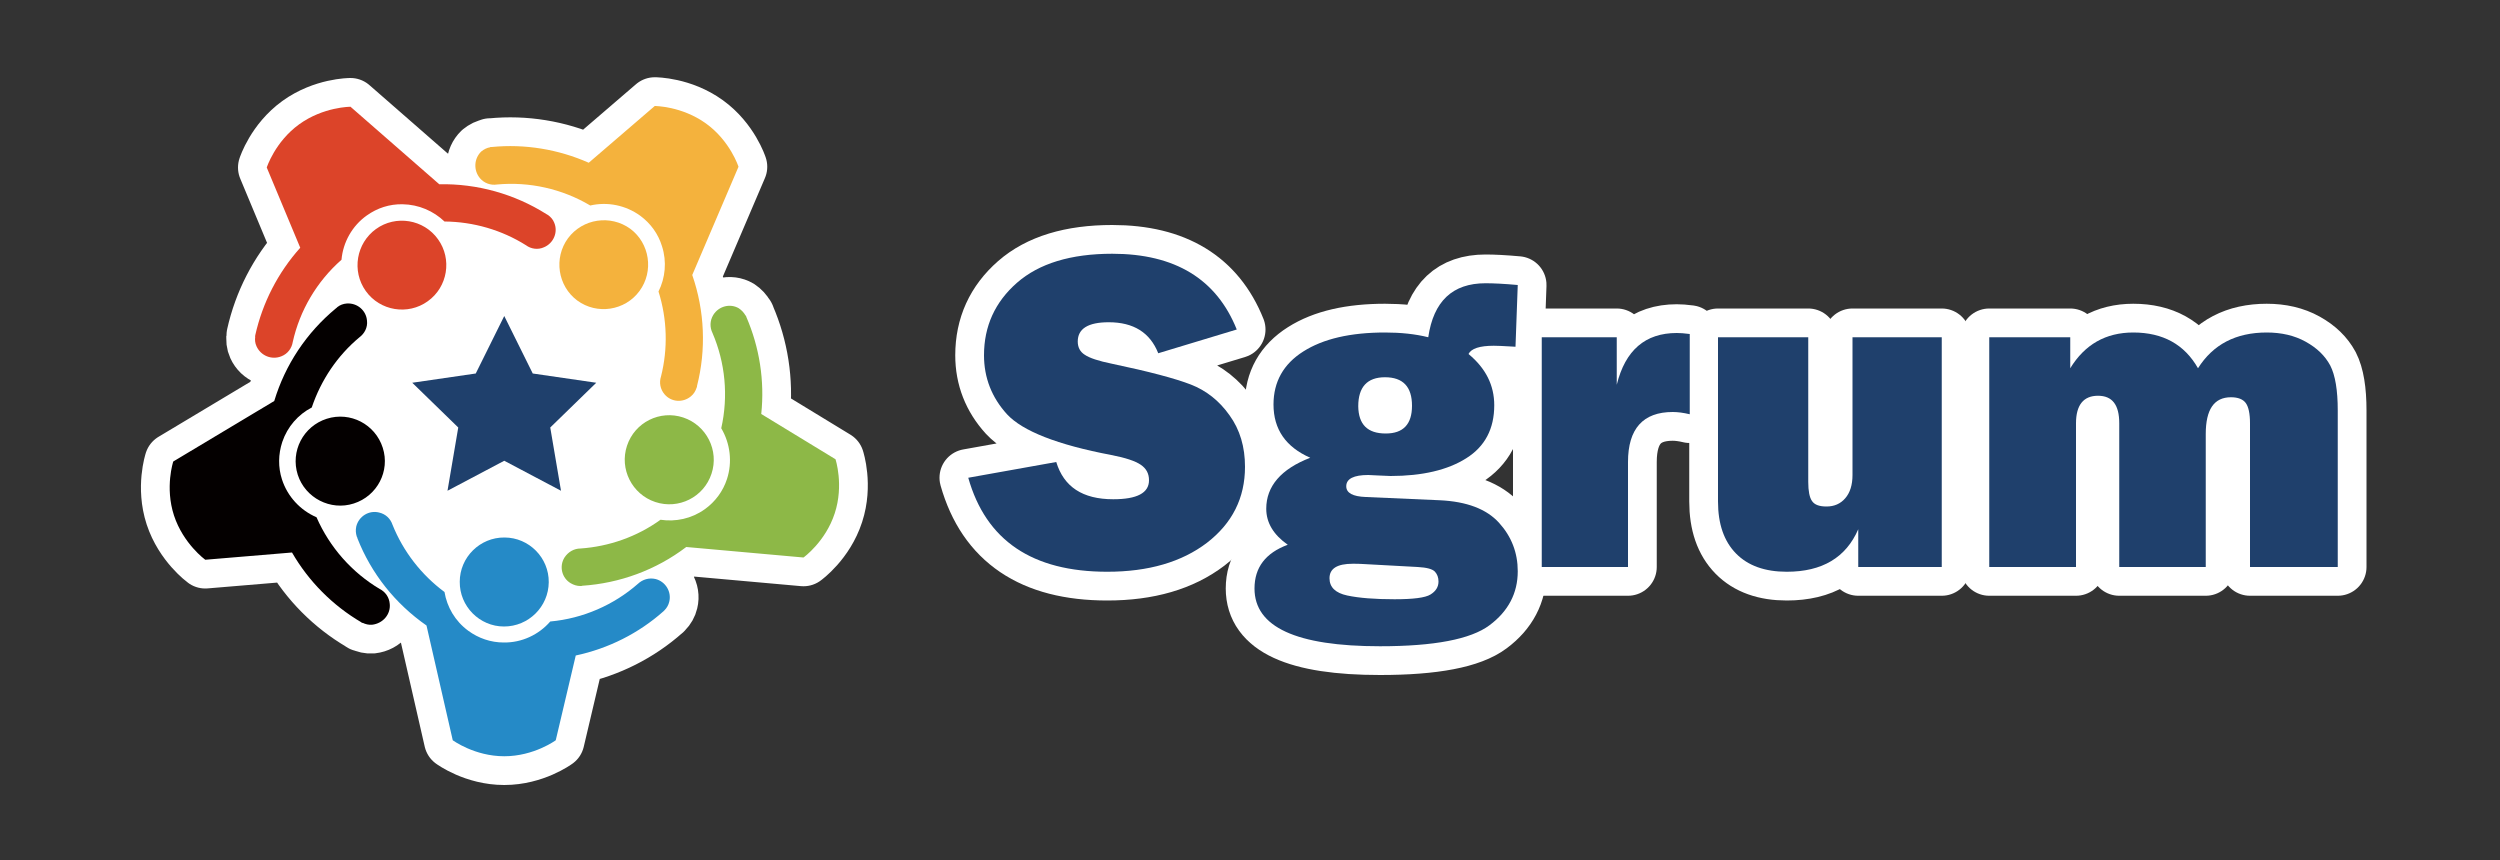
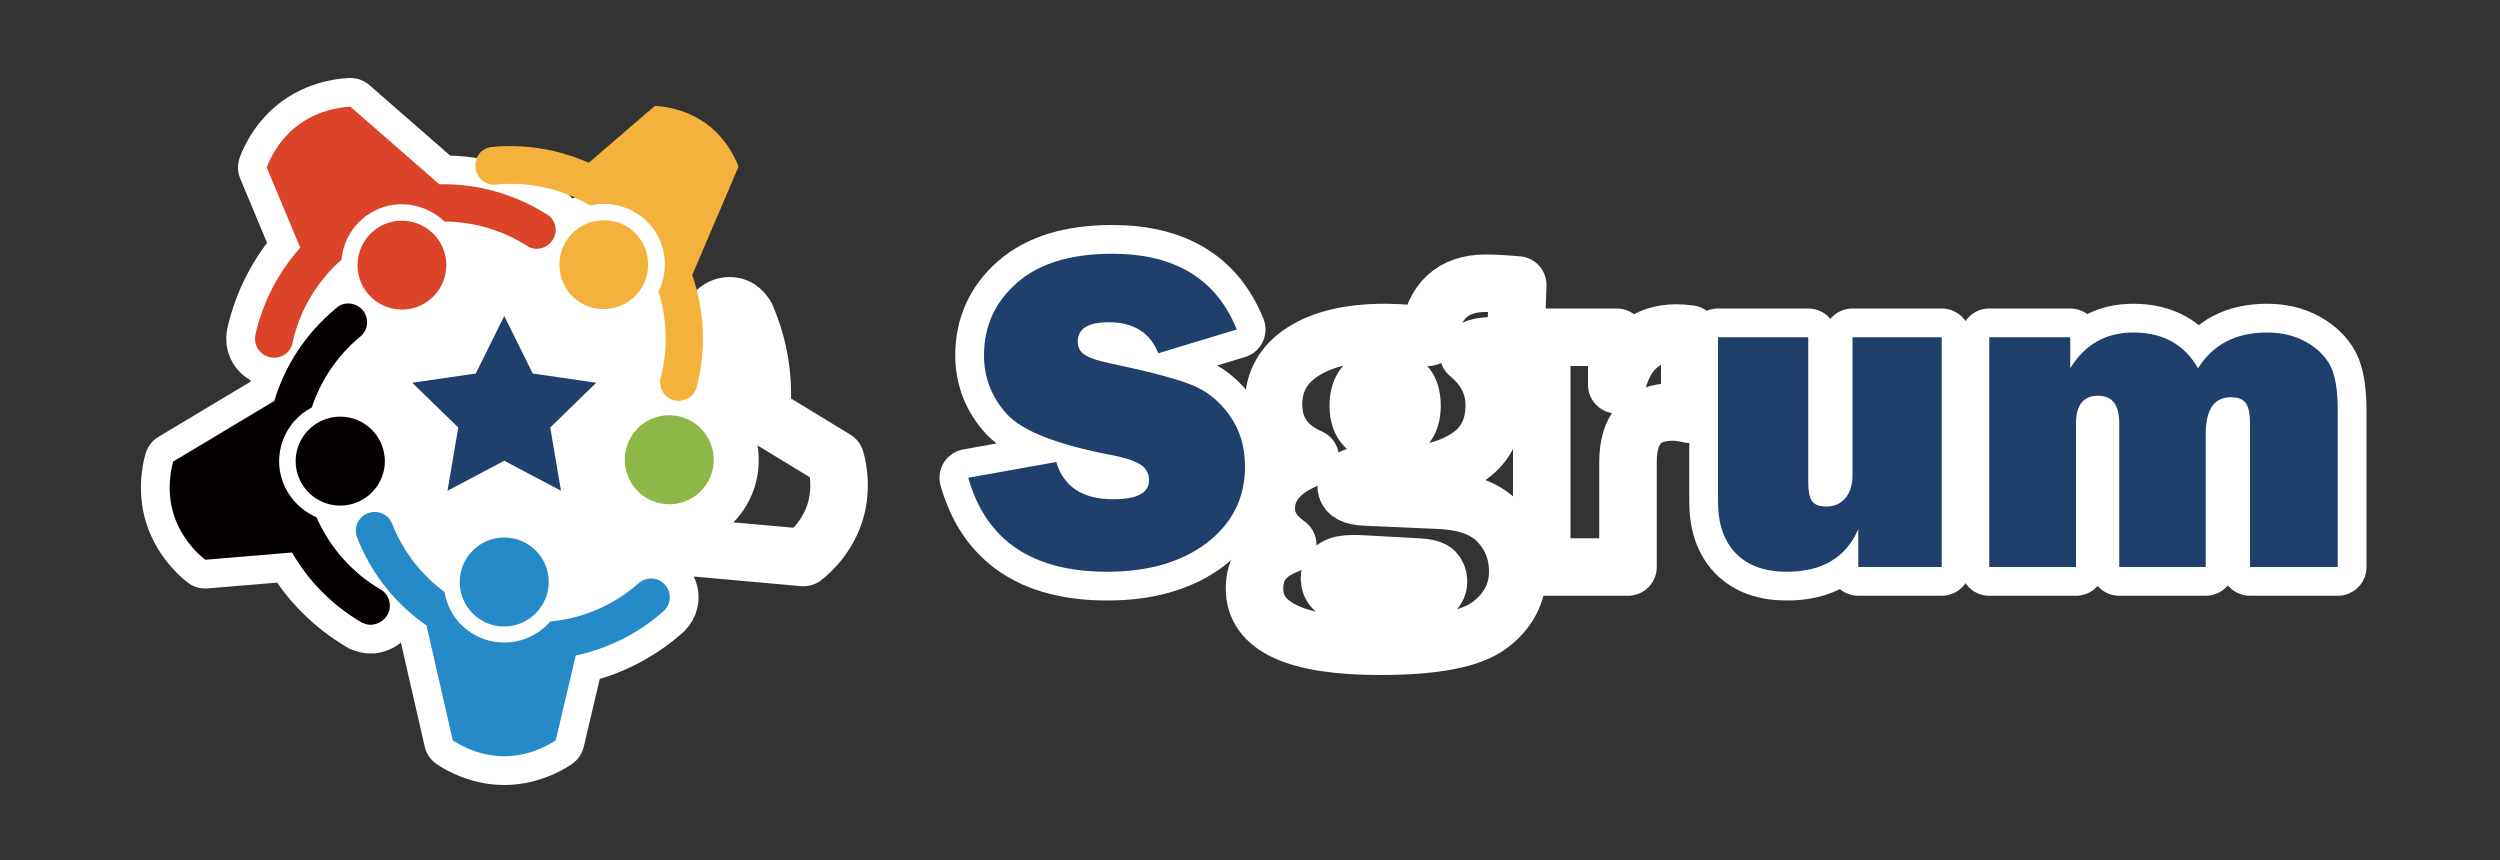
<svg xmlns="http://www.w3.org/2000/svg" version="1.1" id="レイヤー_1" x="0px" y="0px" viewBox="0 0 1000 344" style="enable-background:new 0 0 1000 344;" xml:space="preserve">
  <rect x="0" y="0" width="1000" height="344" fill="#333333" stroke="none" />
  <style type="text/css">
	.st0{fill:#FFFFFF;}
	.st1{fill:none;stroke:#FFFFFF;stroke-width:23;stroke-linecap:round;stroke-linejoin:round;}
	.st2{fill:#1F406C;}
	.st3{fill:#258AC7;}
	.st4{fill:#8DB847;}
	.st5{fill:#F4B23D;}
	.st6{fill:#DC4429;}
	.st7{fill:#040000;}
</style>
  <g>
    <circle class="st0" cx="202" cy="173.5" r="83.5" />
    <g>
      <g>
        <g>
          <path class="st1" d="M387.3,191.1l35.2-6.3c3,9.9,10.5,14.9,22.8,14.9c9.5,0,14.3-2.5,14.3-7.6c0-2.7-1.1-4.7-3.3-6.2      c-2.2-1.5-6.1-2.8-11.8-3.9c-21.6-4.1-35.5-9.6-41.7-16.3c-6.1-6.7-9.2-14.6-9.2-23.6c0-11.6,4.4-21.3,13.2-29      c8.8-7.7,21.5-11.6,38.1-11.6c25.1,0,41.7,10.1,49.8,30.3l-31.4,9.5c-3.3-8.3-9.9-12.4-19.8-12.4c-8.3,0-12.4,2.6-12.4,7.7      c0,2.3,0.9,4.1,2.8,5.3c1.9,1.3,5.5,2.5,10.9,3.6c14.8,3.1,25.3,5.9,31.5,8.3c6.2,2.4,11.4,6.5,15.5,12.3      c4.2,5.8,6.2,12.7,6.2,20.6c0,12.5-5.1,22.6-15.2,30.4c-10.1,7.7-23.4,11.6-39.9,11.6C412.9,228.7,394.4,216.2,387.3,191.1z" />
          <path class="st1" d="M607.1,114l-0.9,24.7l-1.7-0.1c-3.3-0.2-5.6-0.3-7-0.3c-5.6,0-9,1.1-10.1,3.3c6.9,5.7,10.3,12.5,10.3,20.5      c0,9.4-3.7,16.5-11.2,21.2c-7.4,4.7-17.6,7.1-30.3,7.1c-0.3,0-1.9-0.1-4.7-0.2c-2.7-0.1-4-0.2-4.2-0.2c-5.8,0-8.8,1.5-8.8,4.5      c0,2.7,2.6,4.1,7.8,4.3l29.6,1.3c10.8,0.5,18.7,3.5,23.7,9s7.5,12,7.5,19.4c0,8.8-3.8,16-11.3,21.6s-22.1,8.4-43.8,8.4      c-33.5,0-50.2-7.7-50.2-23.1c0-8.4,4.4-14.2,13.3-17.5c-5.7-4-8.6-8.8-8.6-14.4c0-9,5.9-15.9,17.6-20.4      c-9.8-4.3-14.7-11.4-14.7-21.3c0-9.1,4-16.2,11.9-21.2c8-5.1,18.9-7.6,32.7-7.6c6.3,0,12.1,0.6,17.3,1.9      c2.1-14.4,9.7-21.6,22.9-21.6C597.4,113.3,601.6,113.5,607.1,114z M545.1,225.6c-1.3-0.1-2.7-0.1-4-0.1c-6.2,0-9.3,1.9-9.3,5.8      c0,3.6,2.4,5.9,7.1,6.9s11,1.5,18.9,1.5c7.5,0,12.3-0.6,14.4-1.9c2.1-1.3,3.2-3,3.2-5.2c0-1.6-0.5-2.9-1.4-3.9      c-1-1.1-3.3-1.7-6.9-1.9L545.1,225.6z M554.3,173.4c7,0,10.5-3.7,10.5-11.1c0-7.6-3.6-11.4-10.8-11.4c-7.1,0-10.7,3.9-10.7,11.6      C543.4,169.8,547,173.4,554.3,173.4z" />
          <path class="st1" d="M651.2,226.8h-34.5v-91.9h30v19c3.4-13.8,11.4-20.7,24-20.7c1.3,0,3,0.1,5.2,0.4v32.1      c-2.5-0.6-4.8-0.9-6.8-0.9c-11.9,0-17.9,6.7-17.9,20V226.8z" />
          <path class="st1" d="M776.7,134.9v91.9h-33.4v-15.1c-4.9,11.3-14.4,17-28.6,17c-8.7,0-15.5-2.4-20.3-7.3      c-4.8-4.9-7.2-11.8-7.2-20.8v-65.7h36.1v57.9c0,3.6,0.5,6.2,1.5,7.6c1,1.5,2.9,2.2,5.8,2.2c3.1,0,5.6-1.1,7.5-3.3      s2.9-5.3,2.9-9.3v-55.1H776.7L776.7,134.9z" />
          <path class="st1" d="M935,226.8h-35v-57.5c0-3.9-0.6-6.6-1.7-8.1c-1.1-1.5-3.1-2.3-5.9-2.3c-6.8,0-10.1,4.9-10.1,14.7v53.2      h-34.6v-57.5c0-7.4-2.8-11-8.5-11c-5.8,0-8.8,3.7-8.8,11v57.5h-34.7v-91.9h32.4v12.4c5.8-9.5,14.2-14.3,25.2-14.3      c11.9,0,20.5,4.8,25.9,14.3c6-9.5,15.1-14.3,27.5-14.3c5.9,0,11.1,1.2,15.6,3.7s7.7,5.6,9.8,9.5c2,3.9,3,9.9,3,18v62.6      L935,226.8L935,226.8z" />
        </g>
        <path class="st1" d="M219.5,232.9c0.1-9.8-7.9-17.9-17.7-17.9c-9.8-0.1-17.9,7.9-17.9,17.7c-0.1,9.8,7.9,17.9,17.7,17.9     C211.4,250.6,219.4,242.7,219.5,232.9z" />
        <path class="st1" d="M262.2,231.6c-2.6-0.6-5.2,0.2-7,1.9l0,0c-9.7,8.5-22,13.9-35.1,15.1c-4.6,5.3-11.4,8.5-18.6,8.4     c-5.2,0-10.1-1.7-14.2-4.7c-5.3-3.9-8.5-9.5-9.5-15.5c-9.3-6.9-16.5-16.2-20.8-26.9l0,0c-0.8-2.4-2.7-4.3-5.4-4.9     c-4-1-8.1,1.5-9.1,5.6c-0.3,1.4-0.2,2.7,0.2,4l0,0c0,0.1,0.1,0.1,0.1,0.2c0.1,0.2,0.2,0.4,0.2,0.6c5.5,14,15.1,26.1,27.6,34.8     l10.5,45.9c0,0,8.7,6.4,20.6,6.4s20.6-6.4,20.6-6.4l8-33.9c13.1-2.8,25.2-8.9,35.1-17.7c0,0,0.1,0,0.1-0.1     c0.1-0.1,0.2-0.2,0.3-0.3l0,0c0.9-0.9,1.6-2.1,1.9-3.4C268.7,236.7,266.2,232.6,262.2,231.6z" />
        <path class="st1" d="M273.3,167c-9.3-3.1-19.4,1.9-22.5,11.3c-3.1,9.3,2,19.4,11.3,22.5c9.3,3.1,19.4-1.9,22.5-11.3     C287.7,180.2,282.6,170.1,273.3,167z" />
        <path class="st1" d="M285.3,126c-1.4,2.3-1.4,5-0.3,7.2l0,0c5.1,11.9,6.4,25.2,3.5,38.1c3.6,6.1,4.5,13.5,2.3,20.3     c-1.6,4.9-4.7,9.1-8.9,12.1c-5.3,3.8-11.7,5.1-17.7,4.2c-9.4,6.8-20.6,10.7-32,11.5l0,0c-2.5,0-4.9,1.3-6.4,3.6     c-2.2,3.5-1.1,8.2,2.5,10.3c1.2,0.7,2.5,1.1,3.8,1.1l0,0c0.1,0,0.2,0,0.2,0c0.2,0,0.4,0,0.6-0.1c15-1,29.5-6.3,41.6-15.5     l46.9,4.2c0,0,8.8-6.3,12.5-17.7c3.7-11.3,0.3-21.6,0.3-21.6l-29.7-18.1c1.4-13.3-0.7-26.7-6-38.9v-0.1c-0.1-0.1-0.1-0.3-0.2-0.4     h-0.1c-0.6-1.1-1.5-2.1-2.7-2.9C292.1,121.3,287.5,122.4,285.3,126z" />
        <path class="st1" d="M227.2,95.3c-5.8,7.9-4.1,19.1,3.7,24.9c7.9,5.8,19.1,4.1,24.9-3.8c5.8-7.9,4.1-19.1-3.7-24.9     C244.2,85.8,233.1,87.4,227.2,95.3z" />
-         <path class="st1" d="M192,71.3c1.7,2,4.3,2.9,6.8,2.5l0,0c12.9-1.2,26,1.7,37.3,8.4c6.9-1.6,14.2-0.1,20,4.1     c4.2,3.1,7.2,7.3,8.7,12.2c2,6.2,1.3,12.7-1.4,18.1c3.5,11.1,3.8,22.9,1,34l0,0c-0.8,2.4-0.3,5.1,1.4,7.1     c2.7,3.2,7.4,3.5,10.6,0.8c1.1-0.9,1.8-2.1,2.2-3.3l0,0c0-0.1,0-0.2,0.1-0.2c0.1-0.2,0.1-0.4,0.1-0.6c3.7-14.5,3.1-30-1.9-44.4     l18.5-43.3c0,0-3.3-10.3-13-17.3s-20.5-7-20.5-7l-26.4,22.7c-12.2-5.4-25.6-7.6-38.8-6.3h-0.1c-0.2,0-0.3,0-0.5,0v0.1     c-1.3,0.2-2.5,0.8-3.6,1.7C189.6,63.4,189.3,68.1,192,71.3z" />
        <path class="st1" d="M146.3,116.4c5.7,8,16.9,9.8,24.8,4.1c8-5.7,9.8-16.9,4.1-24.8c-5.7-8-16.9-9.8-24.8-4.1     S140.6,108.4,146.3,116.4z" />
        <path class="st1" d="M112.6,142.5c2.5-1,4.1-3.2,4.5-5.7l0,0c2.8-12.6,9.6-24.2,19.5-32.9c0.6-7,4.3-13.6,10.1-17.7     c4.2-3,9.1-4.6,14.3-4.5c6.5,0.1,12.4,2.7,16.8,6.9c11.6,0.1,22.9,3.4,32.6,9.5l0,0c2,1.5,4.8,1.9,7.2,0.8c3.8-1.6,5.7-6,4.1-9.8     c-0.5-1.3-1.4-2.3-2.5-3.1l0,0c-0.1,0-0.1-0.1-0.2-0.1c-0.2-0.1-0.4-0.2-0.5-0.3c-12.7-8-27.6-12.2-42.8-11.9l-35.5-31     c0,0-10.8,0-20.5,7s-13,17.3-13,17.3l13.4,32.1c-8.9,9.9-15.1,22-18,35v0.1c0,0.1-0.1,0.3-0.1,0.4h0.1c-0.2,1.3-0.1,2.6,0.5,3.9     C104.3,142.3,108.7,144.1,112.6,142.5z" />
        <path class="st1" d="M141.5,201.4c9.4-3,14.6-13,11.6-22.3c-3-9.4-13-14.6-22.4-11.6s-14.6,13-11.6,22.4     C122.1,199.2,132.2,204.4,141.5,201.4z" />
        <path class="st1" d="M155.9,241.6c-0.2-2.7-1.8-4.9-4-6l0,0c-11.1-6.6-20-16.6-25.3-28.7c-6.5-2.8-11.6-8.3-13.8-15.1     c-1.6-4.9-1.5-10.1,0.1-15c2.1-6.2,6.4-11,11.8-13.8c3.7-11,10.3-20.8,19.1-28.1l0,0c2-1.5,3.3-3.9,3-6.6     c-0.3-4.1-3.9-7.2-8.1-6.9c-1.4,0.1-2.7,0.6-3.7,1.4l0,0c-0.1,0-0.1,0.1-0.2,0.2c-0.2,0.1-0.3,0.3-0.5,0.4     c-11.6,9.6-20.2,22.4-24.6,37l-40.4,24.2c0,0-3.4,10.3,0.3,21.6c3.7,11.3,12.5,17.7,12.5,17.7l34.7-2.9     c6.7,11.6,16.3,21.2,27.7,27.9c0,0,0.1,0,0.1,0.1c0.1,0.1,0.3,0.2,0.4,0.2v-0.1c1.2,0.6,2.5,0.9,3.8,0.8     C153.2,249.4,156.3,245.7,155.9,241.6z" />
        <polygon class="st1" points="201.7,126.4 213.1,149.4 238.5,153.1 220.1,171 224.4,196.3 201.7,184.3 179,196.3 183.3,171      164.9,153.1 190.3,149.4    " />
      </g>
      <g>
        <g>
          <path class="st2" d="M387.3,191.1l35.2-6.3c3,9.9,10.5,14.9,22.8,14.9c9.5,0,14.3-2.5,14.3-7.6c0-2.7-1.1-4.7-3.3-6.2      c-2.2-1.5-6.1-2.8-11.8-3.9c-21.6-4.1-35.5-9.6-41.7-16.3c-6.1-6.7-9.2-14.6-9.2-23.6c0-11.6,4.4-21.3,13.2-29      c8.8-7.7,21.5-11.6,38.1-11.6c25.1,0,41.7,10.1,49.8,30.3l-31.4,9.5c-3.3-8.3-9.9-12.4-19.8-12.4c-8.3,0-12.4,2.6-12.4,7.7      c0,2.3,0.9,4.1,2.8,5.3c1.9,1.3,5.5,2.5,10.9,3.6c14.8,3.1,25.3,5.9,31.5,8.3c6.2,2.4,11.4,6.5,15.5,12.3      c4.2,5.8,6.2,12.7,6.2,20.6c0,12.5-5.1,22.6-15.2,30.4c-10.1,7.7-23.4,11.6-39.9,11.6C412.9,228.7,394.4,216.2,387.3,191.1z" />
-           <path class="st2" d="M607.1,114l-0.9,24.7l-1.7-0.1c-3.3-0.2-5.6-0.3-7-0.3c-5.6,0-9,1.1-10.1,3.3c6.9,5.7,10.3,12.5,10.3,20.5      c0,9.4-3.7,16.5-11.2,21.2c-7.4,4.7-17.6,7.1-30.3,7.1c-0.3,0-1.9-0.1-4.7-0.2c-2.7-0.1-4-0.2-4.2-0.2c-5.8,0-8.8,1.5-8.8,4.5      c0,2.7,2.6,4.1,7.8,4.3l29.6,1.3c10.8,0.5,18.7,3.5,23.7,9s7.5,12,7.5,19.4c0,8.8-3.8,16-11.3,21.6s-22.1,8.4-43.8,8.4      c-33.5,0-50.2-7.7-50.2-23.1c0-8.4,4.4-14.2,13.3-17.5c-5.7-4-8.6-8.8-8.6-14.4c0-9,5.9-15.9,17.6-20.4      c-9.8-4.3-14.7-11.4-14.7-21.3c0-9.1,4-16.2,11.9-21.2c8-5.1,18.9-7.6,32.7-7.6c6.3,0,12.1,0.6,17.3,1.9      c2.1-14.4,9.7-21.6,22.9-21.6C597.4,113.3,601.6,113.5,607.1,114z M545.1,225.6c-1.3-0.1-2.7-0.1-4-0.1c-6.2,0-9.3,1.9-9.3,5.8      c0,3.6,2.4,5.9,7.1,6.9s11,1.5,18.9,1.5c7.5,0,12.3-0.6,14.4-1.9c2.1-1.3,3.2-3,3.2-5.2c0-1.6-0.5-2.9-1.4-3.9      c-1-1.1-3.3-1.7-6.9-1.9L545.1,225.6z M554.3,173.4c7,0,10.5-3.7,10.5-11.1c0-7.6-3.6-11.4-10.8-11.4c-7.1,0-10.7,3.9-10.7,11.6      C543.4,169.8,547,173.4,554.3,173.4z" />
-           <path class="st2" d="M651.2,226.8h-34.5v-91.9h30v19c3.4-13.8,11.4-20.7,24-20.7c1.3,0,3,0.1,5.2,0.4v32.1      c-2.5-0.6-4.8-0.9-6.8-0.9c-11.9,0-17.9,6.7-17.9,20V226.8z" />
          <path class="st2" d="M776.7,134.9v91.9h-33.4v-15.1c-4.9,11.3-14.4,17-28.6,17c-8.7,0-15.5-2.4-20.3-7.3      c-4.8-4.9-7.2-11.8-7.2-20.8v-65.7h36.1v57.9c0,3.6,0.5,6.2,1.5,7.6c1,1.5,2.9,2.2,5.8,2.2c3.1,0,5.6-1.1,7.5-3.3      s2.9-5.3,2.9-9.3v-55.1H776.7L776.7,134.9z" />
          <path class="st2" d="M935,226.8h-35v-57.5c0-3.9-0.6-6.6-1.7-8.1c-1.1-1.5-3.1-2.3-5.9-2.3c-6.8,0-10.1,4.9-10.1,14.7v53.2      h-34.6v-57.5c0-7.4-2.8-11-8.5-11c-5.8,0-8.8,3.7-8.8,11v57.5h-34.7v-91.9h32.4v12.4c5.8-9.5,14.2-14.3,25.2-14.3      c11.9,0,20.5,4.8,25.9,14.3c6-9.5,15.1-14.3,27.5-14.3c5.9,0,11.1,1.2,15.6,3.7s7.7,5.6,9.8,9.5c2,3.9,3,9.9,3,18v62.6      L935,226.8L935,226.8z" />
        </g>
        <path class="st3" d="M219.5,232.9c0.1-9.8-7.9-17.9-17.7-17.9c-9.8-0.1-17.9,7.9-17.9,17.7c-0.1,9.8,7.9,17.9,17.7,17.9     C211.4,250.6,219.4,242.7,219.5,232.9z" />
        <path class="st3" d="M262.2,231.6c-2.6-0.6-5.2,0.2-7,1.9l0,0c-9.7,8.5-22,13.9-35.1,15.1c-4.6,5.3-11.4,8.5-18.6,8.4     c-5.2,0-10.1-1.7-14.2-4.7c-5.3-3.9-8.5-9.5-9.5-15.5c-9.3-6.9-16.5-16.2-20.8-26.9l0,0c-0.8-2.4-2.7-4.3-5.4-4.9     c-4-1-8.1,1.5-9.1,5.6c-0.3,1.4-0.2,2.7,0.2,4l0,0c0,0.1,0.1,0.1,0.1,0.2c0.1,0.2,0.2,0.4,0.2,0.6c5.5,14,15.1,26.1,27.6,34.8     l10.5,45.9c0,0,8.7,6.4,20.6,6.4s20.6-6.4,20.6-6.4l8-33.9c13.1-2.8,25.2-8.9,35.1-17.7c0,0,0.1,0,0.1-0.1     c0.1-0.1,0.2-0.2,0.3-0.3l0,0c0.9-0.9,1.6-2.1,1.9-3.4C268.7,236.7,266.2,232.6,262.2,231.6z" />
        <path class="st4" d="M273.3,167c-9.3-3.1-19.4,1.9-22.5,11.3c-3.1,9.3,2,19.4,11.3,22.5c9.3,3.1,19.4-1.9,22.5-11.3     C287.7,180.2,282.6,170.1,273.3,167z" />
-         <path class="st4" d="M285.3,126c-1.4,2.3-1.4,5-0.3,7.2l0,0c5.1,11.9,6.4,25.2,3.5,38.1c3.6,6.1,4.5,13.5,2.3,20.3     c-1.6,4.9-4.7,9.1-8.9,12.1c-5.3,3.8-11.7,5.1-17.7,4.2c-9.4,6.8-20.6,10.7-32,11.5l0,0c-2.5,0-4.9,1.3-6.4,3.6     c-2.2,3.5-1.1,8.2,2.5,10.3c1.2,0.7,2.5,1.1,3.8,1.1l0,0c0.1,0,0.2,0,0.2,0c0.2,0,0.4,0,0.6-0.1c15-1,29.5-6.3,41.6-15.5     l46.9,4.2c0,0,8.8-6.3,12.5-17.7c3.7-11.3,0.3-21.6,0.3-21.6l-29.7-18.1c1.4-13.3-0.7-26.7-6-38.9v-0.1c-0.1-0.1-0.1-0.3-0.2-0.4     h-0.1c-0.6-1.1-1.5-2.1-2.7-2.9C292.1,121.3,287.5,122.4,285.3,126z" />
        <path class="st5" d="M227.2,95.3c-5.8,7.9-4.1,19.1,3.7,24.9c7.9,5.8,19.1,4.1,24.9-3.8c5.8-7.9,4.1-19.1-3.7-24.9     C244.2,85.8,233.1,87.4,227.2,95.3z" />
        <path class="st5" d="M192,71.3c1.7,2,4.3,2.9,6.8,2.5l0,0c12.9-1.2,26,1.7,37.3,8.4c6.9-1.6,14.2-0.1,20,4.1     c4.2,3.1,7.2,7.3,8.7,12.2c2,6.2,1.3,12.7-1.4,18.1c3.5,11.1,3.8,22.9,1,34l0,0c-0.8,2.4-0.3,5.1,1.4,7.1     c2.7,3.2,7.4,3.5,10.6,0.8c1.1-0.9,1.8-2.1,2.2-3.3l0,0c0-0.1,0-0.2,0.1-0.2c0.1-0.2,0.1-0.4,0.1-0.6c3.7-14.5,3.1-30-1.9-44.4     l18.5-43.3c0,0-3.3-10.3-13-17.3s-20.5-7-20.5-7l-26.4,22.7c-12.2-5.4-25.6-7.6-38.8-6.3h-0.1c-0.2,0-0.3,0-0.5,0v0.1     c-1.3,0.2-2.5,0.8-3.6,1.7C189.6,63.4,189.3,68.1,192,71.3z" />
        <path class="st6" d="M146.3,116.4c5.7,8,16.9,9.8,24.8,4.1c8-5.7,9.8-16.9,4.1-24.8c-5.7-8-16.9-9.8-24.8-4.1     S140.6,108.4,146.3,116.4z" />
        <path class="st6" d="M112.6,142.5c2.5-1,4.1-3.2,4.5-5.7l0,0c2.8-12.6,9.6-24.2,19.5-32.9c0.6-7,4.3-13.6,10.1-17.7     c4.2-3,9.1-4.6,14.3-4.5c6.5,0.1,12.4,2.7,16.8,6.9c11.6,0.1,22.9,3.4,32.6,9.5l0,0c2,1.5,4.8,1.9,7.2,0.8c3.8-1.6,5.7-6,4.1-9.8     c-0.5-1.3-1.4-2.3-2.5-3.1l0,0c-0.1,0-0.1-0.1-0.2-0.1c-0.2-0.1-0.4-0.2-0.5-0.3c-12.7-8-27.6-12.2-42.8-11.9l-35.5-31     c0,0-10.8,0-20.5,7s-13,17.3-13,17.3l13.4,32.1c-8.9,9.9-15.1,22-18,35v0.1c0,0.1-0.1,0.3-0.1,0.4h0.1c-0.2,1.3-0.1,2.6,0.5,3.9     C104.3,142.3,108.7,144.1,112.6,142.5z" />
        <path class="st7" d="M141.5,201.4c9.4-3,14.6-13,11.6-22.3c-3-9.4-13-14.6-22.4-11.6s-14.6,13-11.6,22.4     C122.1,199.2,132.2,204.4,141.5,201.4z" />
        <path class="st7" d="M155.9,241.6c-0.2-2.7-1.8-4.9-4-6l0,0c-11.1-6.6-20-16.6-25.3-28.7c-6.5-2.8-11.6-8.3-13.8-15.1     c-1.6-4.9-1.5-10.1,0.1-15c2.1-6.2,6.4-11,11.8-13.8c3.7-11,10.3-20.8,19.1-28.1l0,0c2-1.5,3.3-3.9,3-6.6     c-0.3-4.1-3.9-7.2-8.1-6.9c-1.4,0.1-2.7,0.6-3.7,1.4l0,0c-0.1,0-0.1,0.1-0.2,0.2c-0.2,0.1-0.3,0.3-0.5,0.4     c-11.6,9.6-20.2,22.4-24.6,37l-40.4,24.2c0,0-3.4,10.3,0.3,21.6c3.7,11.3,12.5,17.7,12.5,17.7l34.7-2.9     c6.7,11.6,16.3,21.2,27.7,27.9c0,0,0.1,0,0.1,0.1c0.1,0.1,0.3,0.2,0.4,0.2v-0.1c1.2,0.6,2.5,0.9,3.8,0.8     C153.2,249.4,156.3,245.7,155.9,241.6z" />
        <polygon class="st2" points="201.7,126.4 213.1,149.4 238.5,153.1 220.1,171 224.4,196.3 201.7,184.3 179,196.3 183.3,171      164.9,153.1 190.3,149.4    " />
      </g>
    </g>
  </g>
</svg>